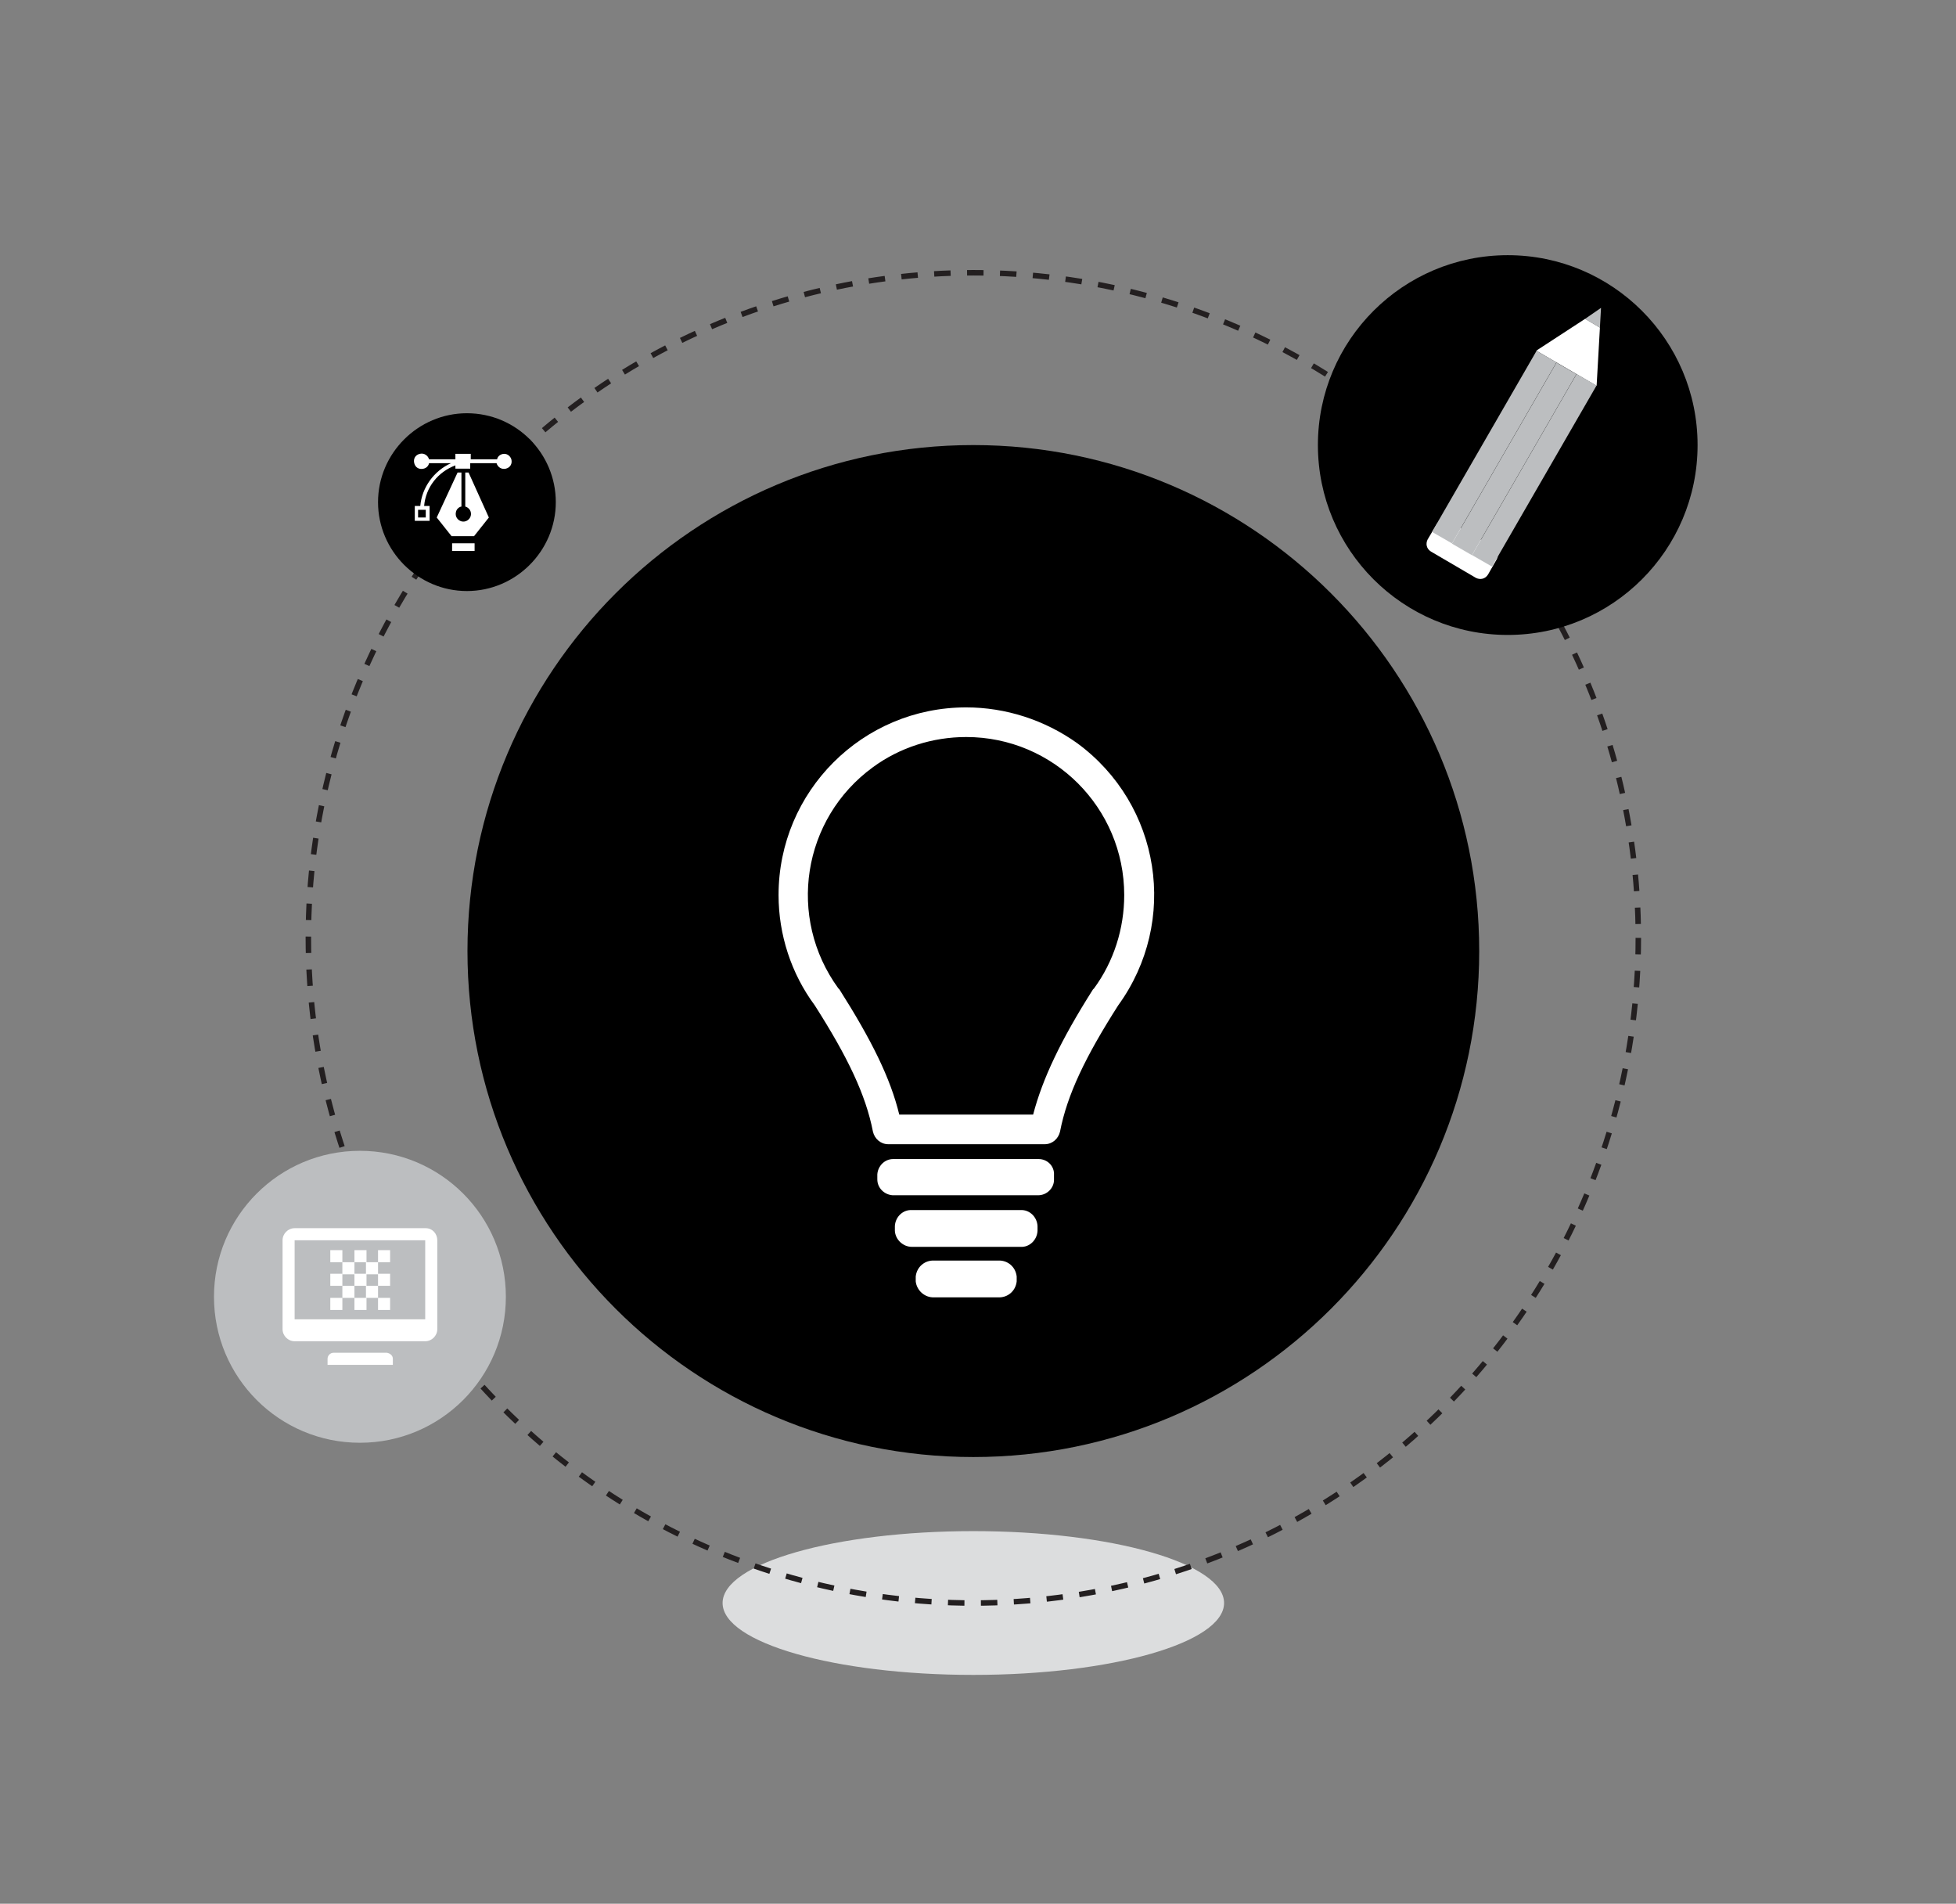
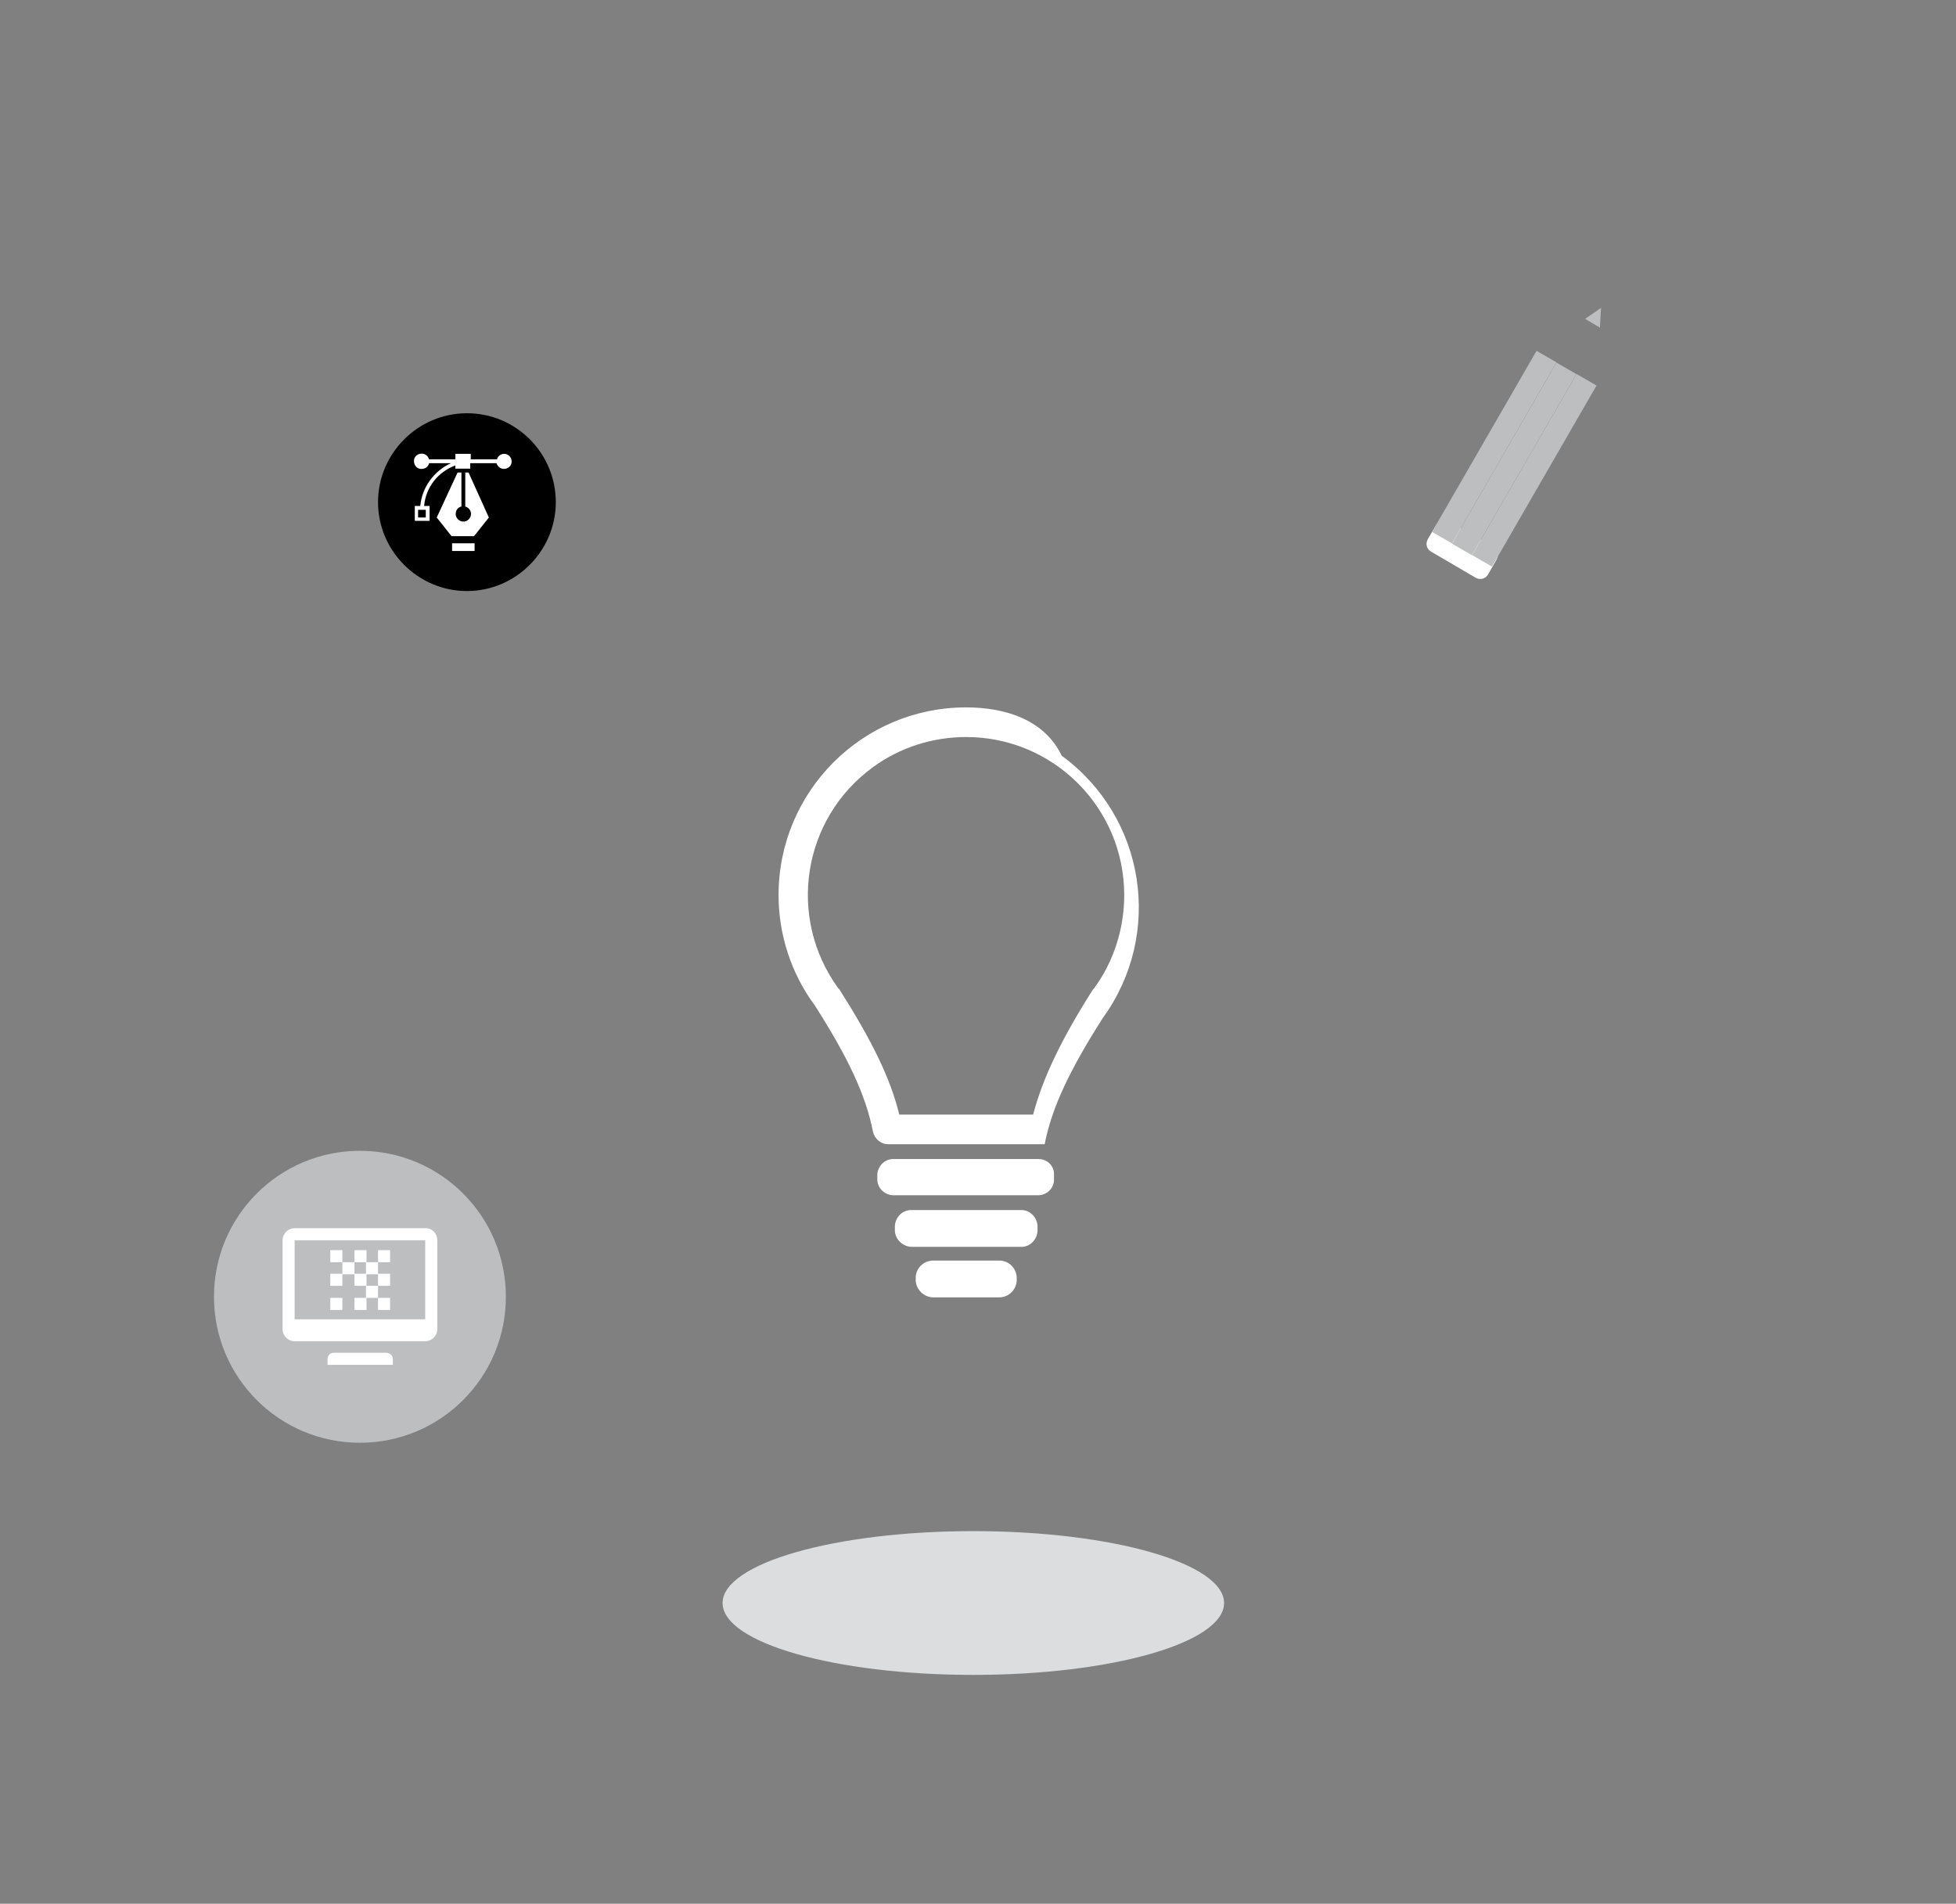
<svg xmlns="http://www.w3.org/2000/svg" version="1.1" id="Layer_1" x="0px" y="0px" viewBox="0 0 356.5 346.9" style="enable-background:new 0 0 356.5 346.9;" xml:space="preserve">
  <rect x="0" y="0" width="356.5" height="346.9" fill="#808080" stroke="none" />
  <style type="text/css">
	.st0{fill:#DCDDDE;}
	.st1{fill:none;stroke:#231F20;stroke-miterlimit:10;stroke-dasharray:3;}
	.st2{fill:#BCBEC0;}
	.st3{fill:#FFFFFF;}
</style>
  <title>black hub</title>
  <ellipse class="st0" cx="177.4" cy="292.1" rx="45.7" ry="13.1" />
-   <circle class="st1" cx="177.4" cy="170.9" r="121.2" />
-   <path d="M269.6,173.3c0-50.9-41.3-92.2-92.2-92.2c-50.9,0-92.2,41.3-92.2,92.2c0,50.9,41.3,92.2,92.2,92.2  C228.3,265.5,269.6,224.2,269.6,173.3z" />
  <path class="st2" d="M92.2,236.3c0,14.7-11.9,26.6-26.6,26.6S39,251,39,236.3c0-14.7,11.9-26.6,26.6-26.6  C80.3,209.7,92.2,221.6,92.2,236.3z" />
  <path d="M101.3,91.5c0,8.9-7.3,16.2-16.2,16.2s-16.2-7.3-16.2-16.2s7.3-16.2,16.2-16.2h0C94.1,75.3,101.3,82.6,101.3,91.5z" />
-   <path d="M309.4,81.1c0,19.1-15.5,34.6-34.6,34.6c-19.1,0-34.6-15.5-34.6-34.6s15.5-34.6,34.6-34.6c0,0,0,0,0,0  C293.9,46.5,309.4,62,309.4,81.1z" />
  <path class="st3" d="M189.3,211.2h-26.5c-1.6,0-2.8,1.3-2.9,2.8c0,0,0,0,0,0v0.9c0,1.6,1.3,2.8,2.8,2.9c0,0,0,0,0,0h26.5  c1.6,0,2.9-1.3,2.9-2.8v0v-0.9C192.2,212.5,190.9,211.2,189.3,211.2L189.3,211.2z" />
  <path class="st3" d="M186,220.5h-19.8c-1.6-0.1-3,1.2-3.1,2.9v0.9c0.1,1.6,1.5,2.9,3.1,2.9H186c1.6,0.1,3-1.2,3.1-2.9v-0.9  C189,221.7,187.6,220.4,186,220.5z" />
  <path class="st3" d="M181.9,229.7h-11.6c-1.7-0.1-3.2,1.1-3.4,2.9v0.9c0.2,1.7,1.7,3,3.4,2.9h11.6c1.7,0.1,3.2-1.1,3.4-2.9v-0.9  C185.1,230.8,183.6,229.6,181.9,229.7z" />
-   <path class="st3" d="M176.1,134.3c15.9,0,28.8,12.9,28.8,28.8c0,6.1-1.9,12.1-5.5,17l-0.1,0.1l-0.1,0.1c-5.9,9.3-9.2,16.3-10.9,22.8  h-24.4c-1.6-6.6-5-13.5-10.9-22.8l-0.1-0.1l-0.1-0.1c-9.4-12.9-6.6-30.9,6.3-40.3C164,136.2,170,134.3,176.1,134.3 M176.1,128.9  c-18.9,0-34.2,15.3-34.2,34.2c0,7.2,2.3,14.3,6.6,20.1c6,9.4,9.3,16.3,10.6,23c0.3,1.3,1.4,2.3,2.8,2.3h28.5c1.4,0,2.5-1,2.8-2.3  c1.3-6.7,4.6-13.6,10.6-23c11.1-15.3,7.8-36.6-7.5-47.8C190.4,131.2,183.3,128.9,176.1,128.9z" />
+   <path class="st3" d="M176.1,134.3c15.9,0,28.8,12.9,28.8,28.8c0,6.1-1.9,12.1-5.5,17l-0.1,0.1l-0.1,0.1c-5.9,9.3-9.2,16.3-10.9,22.8  h-24.4c-1.6-6.6-5-13.5-10.9-22.8l-0.1-0.1l-0.1-0.1c-9.4-12.9-6.6-30.9,6.3-40.3C164,136.2,170,134.3,176.1,134.3 M176.1,128.9  c-18.9,0-34.2,15.3-34.2,34.2c0,7.2,2.3,14.3,6.6,20.1c6,9.4,9.3,16.3,10.6,23c0.3,1.3,1.4,2.3,2.8,2.3h28.5c1.3-6.7,4.6-13.6,10.6-23c11.1-15.3,7.8-36.6-7.5-47.8C190.4,131.2,183.3,128.9,176.1,128.9z" />
  <path class="st3" d="M260.2,98.3c-0.4,0.8-0.2,1.7,0.6,2.2l8.2,4.8c0.8,0.4,1.7,0.2,2.2-0.6l1.6-2.8c0.4-0.8,0.2-1.7-0.6-2.2  c0,0,0,0,0,0l-8.2-4.7c-0.8-0.4-1.7-0.2-2.2,0.6L260.2,98.3z" />
  <polygon class="st2" points="291.8,56.1 291.6,59.7 288.9,58.1 " />
-   <polygon class="st3" points="291.6,59.7 291,70.3 280,63.9 288.9,58.1 " />
  <rect x="260.6" y="83.6" transform="matrix(0.5 -0.866 0.866 0.5 65.6 285.026)" class="st2" width="38.1" height="4.2" />
  <rect x="256.9" y="81.5" transform="matrix(0.5 -0.866 0.866 0.5 65.604 280.791)" class="st2" width="38.1" height="4.2" />
  <rect x="253.3" y="79.4" transform="matrix(0.5 -0.866 0.866 0.5 65.593 276.58)" class="st2" width="38.1" height="4.2" />
  <path class="st3" d="M77.6,223.8H53.7c-1.2,0-2.2,1-2.2,2.2c0,0,0,0,0,0v16.2c0,1.2,1,2.2,2.2,2.2h23.8c1.2,0,2.2-1,2.2-2.2V226  C79.7,224.8,78.8,223.8,77.6,223.8C77.6,223.8,77.6,223.8,77.6,223.8z M77.6,240.4H53.7V226h23.8V240.4z" />
  <path class="st3" d="M71.6,247.6v1.1H59.7v-1.1c0-0.6,0.5-1.1,1.1-1.1h0h9.7C71.1,246.6,71.6,247,71.6,247.6z" />
  <rect x="60.2" y="227.8" class="st3" width="2.2" height="2.2" />
  <rect x="64.6" y="227.8" class="st3" width="2.2" height="2.2" />
  <rect x="68.9" y="227.8" class="st3" width="2.2" height="2.2" />
  <rect x="60.2" y="232.1" class="st3" width="2.2" height="2.2" />
  <rect x="64.6" y="232.1" class="st3" width="2.2" height="2.2" />
  <rect x="68.9" y="232.1" class="st3" width="2.2" height="2.2" />
  <rect x="60.2" y="236.5" class="st3" width="2.2" height="2.2" />
  <rect x="64.6" y="236.5" class="st3" width="2.2" height="2.2" />
  <rect x="68.9" y="236.5" class="st3" width="2.2" height="2.2" />
  <rect x="62.4" y="230" class="st3" width="2.2" height="2.2" />
  <rect x="66.7" y="230" class="st3" width="2.2" height="2.2" />
-   <rect x="62.4" y="234.3" class="st3" width="2.2" height="2.2" />
  <rect x="66.7" y="234.3" class="st3" width="2.2" height="2.2" />
  <rect x="82.4" y="99" class="st3" width="4.1" height="1.4" />
  <path class="st3" d="M84.8,86.1v6.2c0.7,0.2,1.2,0.9,1,1.7c-0.2,0.7-0.9,1.2-1.7,1c-0.7-0.2-1.2-0.9-1-1.7c0.1-0.5,0.5-0.9,1-1v-6.2  h-0.7l-3.8,8.2l2.7,3.4h4.1l2.7-3.4l-3.7-8.2H84.8z" />
  <path class="st3" d="M91.9,82.7c-0.6,0-1.2,0.4-1.3,1h-4.8v-1H83v1h-4.8c-0.2-0.7-0.9-1.2-1.7-1s-1.2,0.9-1,1.7s0.9,1.2,1.7,1  c0.5-0.1,0.9-0.5,1-1h4c-3.1,1.4-5.3,4.4-5.6,7.8h-1v2.7h2.7v-2.7h-1c0.3-3.4,2.5-6.2,5.7-7.4v0.6h2.7v-1h4.8c0.2,0.7,0.9,1.2,1.7,1  s1.2-0.9,1-1.7C93,83.1,92.5,82.7,91.9,82.7L91.9,82.7z M77.6,92.9v1.4h-1.4v-1.4H77.6z" />
</svg>